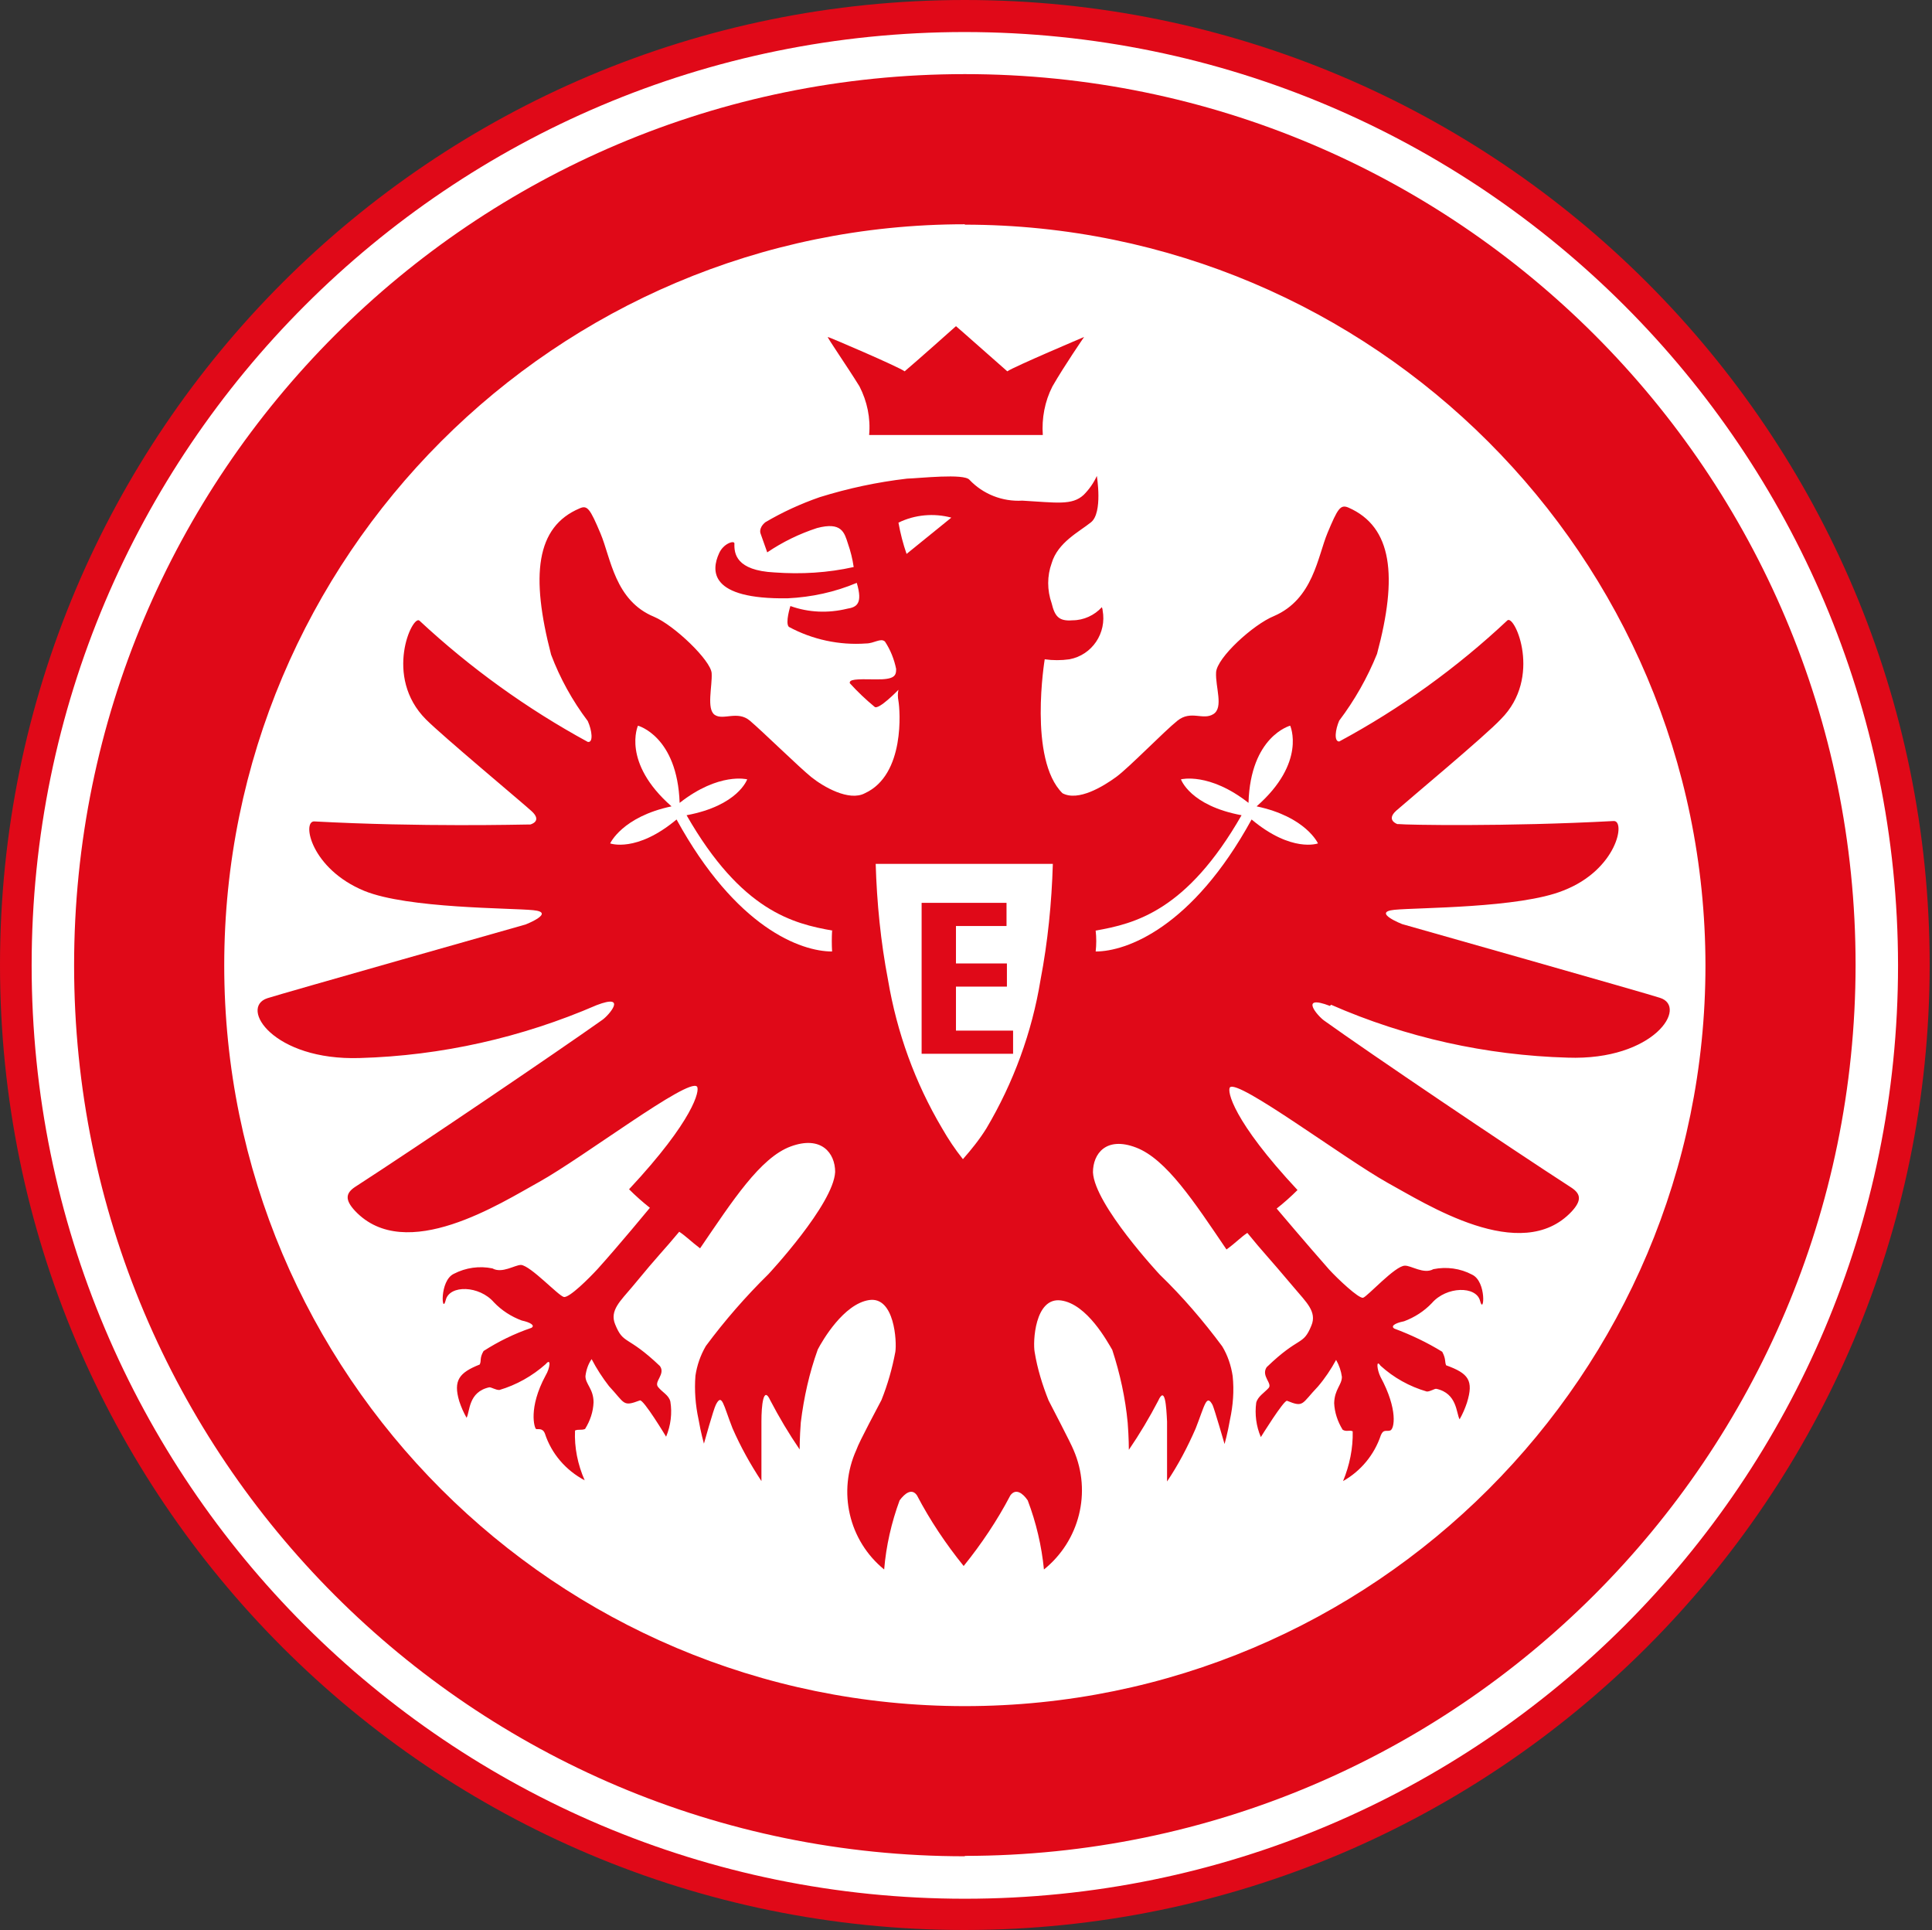
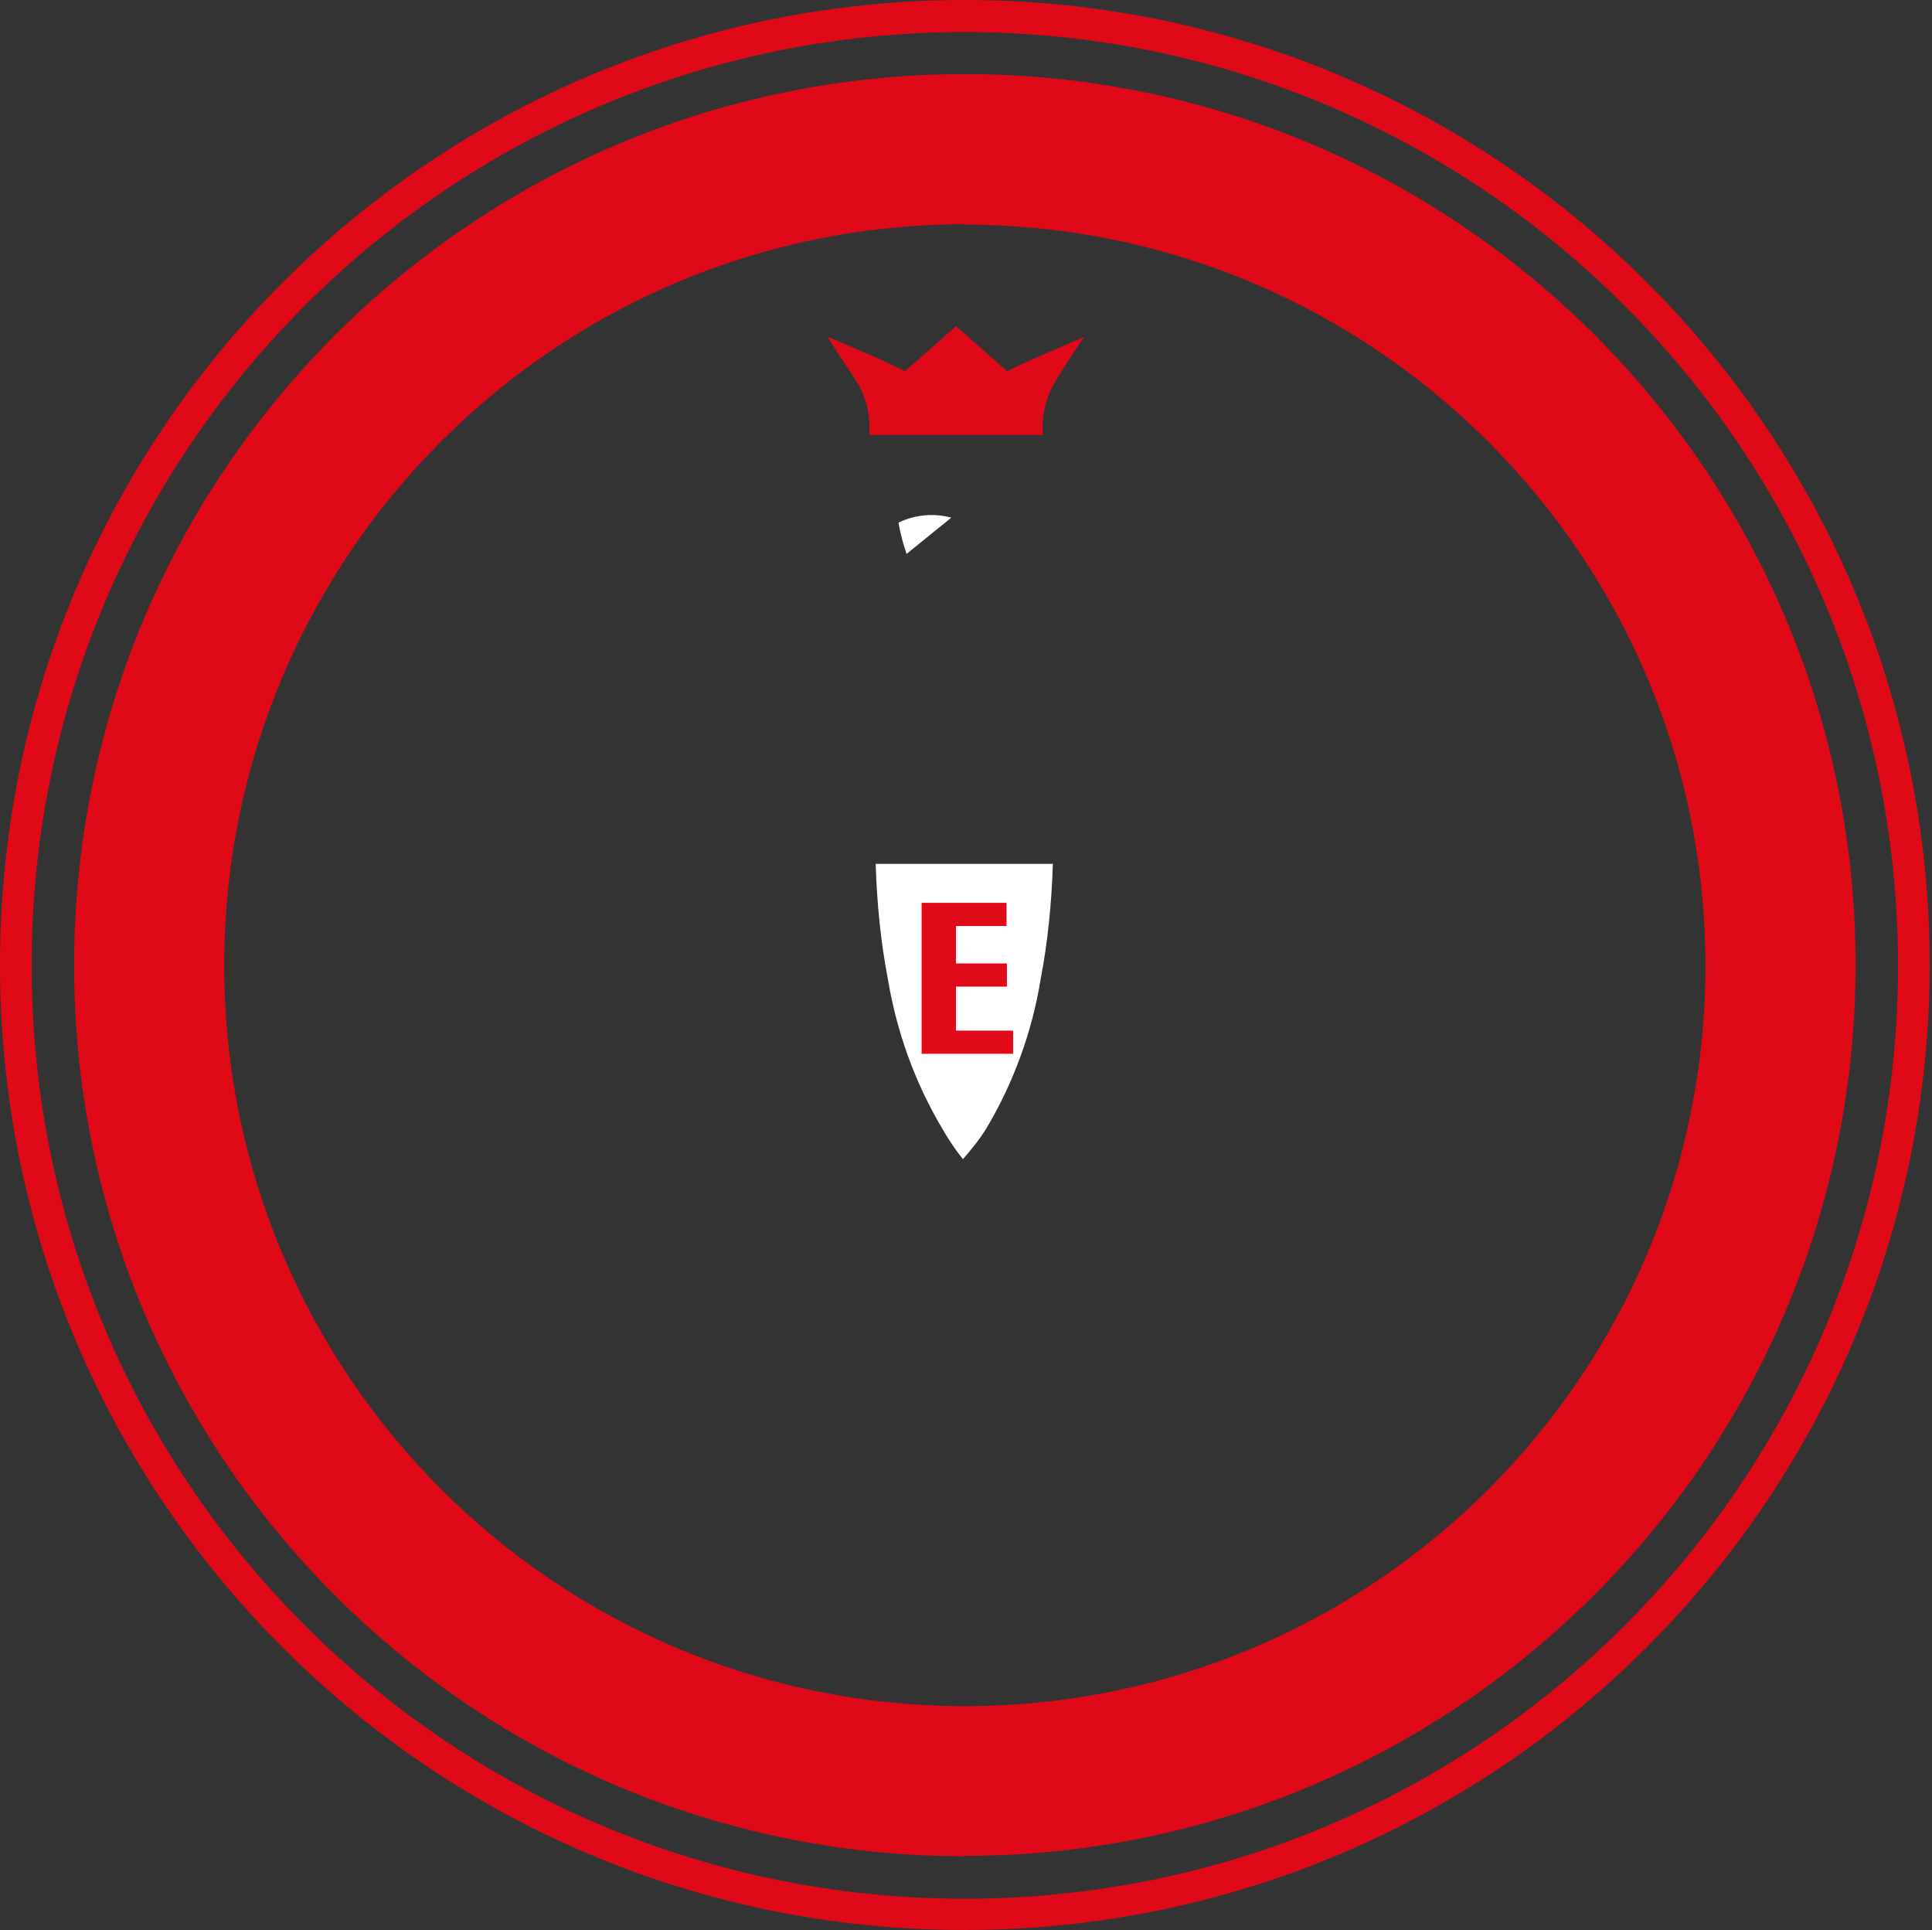
<svg xmlns="http://www.w3.org/2000/svg" id="Ebene_1" viewBox="0 0 50.06 50">
  <rect x="0" y="0" width="50.06" height="50" fill="#333333" stroke="none" />
  <defs>
    <style>.cls-1{fill:#e00918;}.cls-1,.cls-2{stroke-width:0px;}.cls-2{fill:#fff;}</style>
  </defs>
  <g id="ef-logo-minimal">
-     <path class="cls-2" d="m24.94,49.75c13.66,0,24.73-11.07,24.73-24.73S38.6.28,24.94.28.2,11.35.2,25.01c0,0,0,0,0,0,0,13.66,11.07,24.73,24.73,24.73h0" />
    <path class="cls-1" d="m25,.83C11.65.83.82,11.65.82,25.01s10.82,24.18,24.18,24.18,24.18-10.82,24.18-24.18h0c-.01-13.35-10.83-24.17-24.18-24.18m0,49.17C11.19,50,0,38.81,0,25,0,11.19,11.19,0,25,0c13.81,0,25,11.19,25,25-.01,13.8-11.2,24.99-25,25" />
    <path class="cls-1" d="m25,5.81C14.4,5.81,5.81,14.41,5.81,25.01s8.59,19.19,19.19,19.19,19.19-8.59,19.19-19.19h0c-.01-10.6-8.6-19.18-19.19-19.19m0,42.27c-12.75,0-23.08-10.33-23.08-23.08S12.25,1.92,25,1.92s23.08,10.33,23.08,23.08h0c-.01,12.74-10.34,23.07-23.08,23.08" />
-     <path class="cls-1" d="m34.49,26.03c1.94.85,4.02,1.31,6.13,1.37,2.24.08,3.13-1.32,2.39-1.55-.29-.1-6.68-1.91-6.68-1.91,0,0-.79-.31-.2-.37s3.25-.04,4.38-.5c1.39-.54,1.62-1.82,1.3-1.8-2.78.15-5.41.1-5.55.08h-.05s-.31-.1-.03-.35,2.31-1.94,2.71-2.37c1.08-1.08.36-2.71.17-2.56-1.31,1.23-2.78,2.29-4.36,3.14-.14,0-.1-.31,0-.54.4-.53.73-1.11.98-1.73.54-2.01.4-3.29-.74-3.79-.21-.09-.28.03-.54.65s-.37,1.72-1.39,2.16c-.54.22-1.48,1.08-1.5,1.46s.2.91-.07,1.08-.58-.11-.93.17-1.26,1.22-1.59,1.46-.98.64-1.39.42c-.89-.88-.46-3.47-.46-3.47.21.03.43.03.64,0,.59-.11.97-.68.86-1.27,0-.03-.01-.05-.02-.08-.19.21-.47.34-.76.34-.36.03-.46-.11-.54-.44-.12-.34-.12-.71,0-1.04.16-.54.71-.81,1.02-1.06s.15-1.2.15-1.2c-.08.18-.2.35-.34.49-.3.28-.71.2-1.59.15-.52.03-1.02-.17-1.37-.54-.14-.17-1.29-.04-1.62-.03-.77.09-1.52.25-2.26.48-.49.17-.97.39-1.41.65-.19.16-.12.3-.12.3l.17.48c.4-.27.83-.48,1.29-.63.64-.17.71.12.8.4.07.2.12.4.15.61-.67.15-1.36.19-2.05.14-1-.05-1.05-.49-1.04-.75,0-.09-.29,0-.4.26-.2.44-.26,1.19,1.78,1.16.62-.03,1.22-.16,1.79-.4.16.54,0,.63-.25.67-.49.12-1,.1-1.47-.07,0,0-.14.44-.04.54.61.33,1.31.48,2,.43.21,0,.38-.15.49-.05.14.21.24.46.29.71,0,.17-.03.28-.54.27s-.68,0-.66.1c.2.22.41.42.64.61.1.1.62-.44.62-.44-.02.09-.02.19,0,.29.04.22.18,1.91-.87,2.39-.41.22-1.08-.17-1.39-.42s-1.27-1.19-1.59-1.46-.69,0-.91-.15-.06-.75-.08-1.08-.97-1.24-1.49-1.46c-1.02-.42-1.12-1.52-1.39-2.16s-.34-.74-.54-.65c-1.14.48-1.27,1.75-.74,3.79.23.61.55,1.19.95,1.72.11.24.15.57,0,.54-1.58-.86-3.05-1.92-4.36-3.14-.18-.17-.94,1.45.17,2.56.43.43,2.43,2.1,2.73,2.37s-.03.35-.03.35h-.05c-.16,0-2.77.07-5.55-.08-.32,0-.08,1.23,1.3,1.8,1.13.46,3.79.44,4.38.5s-.2.37-.2.37c0,0-6.39,1.81-6.69,1.91-.74.24.15,1.62,2.39,1.55,2.12-.06,4.2-.53,6.14-1.37.81-.31.32.26.15.38-1.2.85-4.74,3.25-6.41,4.33-.24.16-.27.33,0,.62,1.31,1.39,3.79-.21,4.77-.75,1.15-.64,3.87-2.71,4.09-2.47.08.09-.08.86-1.76,2.66.17.17.35.33.54.48,0,0-.8.97-1.35,1.58-.22.24-.74.76-.88.73s-.86-.81-1.11-.83c-.16,0-.49.23-.74.09-.34-.07-.69-.02-1,.14-.38.18-.31,1.08-.21.68s.87-.38,1.25.06c.2.21.45.37.72.47.23.05.35.13.25.19-.44.15-.85.35-1.24.6-.11.19-.05.25-.1.35-.53.21-.69.41-.53.95.05.15.11.29.19.43.09-.16.04-.67.59-.79.06,0,.16.07.26.07.44-.13.85-.36,1.2-.67.15-.18.11.11,0,.29-.46.85-.29,1.37-.25,1.39s.17-.04.23.12c.17.52.54.95,1.03,1.21-.18-.41-.27-.85-.25-1.29.09-.04.16,0,.26-.04.13-.21.21-.44.22-.69,0-.35-.21-.47-.21-.68.02-.16.07-.31.16-.44.13.25.28.48.45.7.42.45.35.54.8.37.09-.04.68.94.68.94.12-.29.16-.61.11-.91-.04-.17-.21-.24-.32-.38s.2-.33.05-.54c-.86-.82-.94-.54-1.16-1.08-.15-.36.14-.61.44-.97.75-.91.78-.9,1.22-1.43.18.12.29.24.54.43.84-1.23,1.56-2.35,2.35-2.64s1.15.17,1.15.66c-.04.84-1.73,2.65-1.73,2.65-.59.58-1.13,1.2-1.62,1.86h0c-.14.24-.23.5-.27.77-.03.38,0,.76.08,1.13.06.35.14.63.14.63,0,0,.25-.9.31-1.01.16-.31.19,0,.43.61.21.48.46.93.75,1.37v-1.55c0-.4.05-.94.23-.54.23.44.48.86.76,1.27,0,0,0-.32.03-.7h0c.08-.65.22-1.28.44-1.89h0c.12-.23.67-1.18,1.33-1.28s.72,1.08.68,1.34c-.08.43-.2.85-.36,1.25-.06.12-.58,1.08-.65,1.29-.49,1.08-.2,2.35.72,3.1.05-.61.19-1.22.4-1.79.14-.19.32-.32.45-.13.34.65.75,1.26,1.21,1.83h0c.46-.57.87-1.18,1.21-1.83.14-.19.32-.06.45.13.22.58.36,1.18.42,1.79.92-.74,1.24-2,.77-3.09-.07-.18-.59-1.17-.65-1.29-.16-.4-.29-.82-.36-1.25-.05-.25,0-1.43.68-1.34s1.21,1.08,1.33,1.28h0c.2.61.34,1.25.4,1.89h0c.03.38.03.7.03.7.28-.41.53-.83.76-1.27.18-.4.21.14.23.54v1.55c.29-.43.53-.89.74-1.37.24-.61.28-.91.44-.61.05.11.31,1.01.31,1.01,0,0,.08-.28.14-.63.08-.37.11-.75.07-1.13-.04-.27-.13-.54-.27-.77h0c-.49-.66-1.03-1.29-1.62-1.86,0,0-1.69-1.81-1.73-2.65,0-.48.34-.94,1.12-.64s1.5,1.4,2.34,2.64c.26-.19.36-.31.54-.43.44.54.47.54,1.22,1.43.3.36.59.61.44.97-.22.54-.3.25-1.16,1.08-.15.23.16.42.05.54s-.28.22-.32.38c-.04.3,0,.61.12.89,0,0,.6-.97.68-.94.44.18.37.08.8-.37.18-.21.34-.45.47-.69.08.14.13.29.15.44,0,.21-.19.32-.2.68.01.24.09.48.22.69.1.06.17,0,.26.04.01.44-.08.88-.25,1.29.46-.26.81-.68.98-1.19.07-.16.13-.09.24-.12s.21-.54-.25-1.39c-.09-.18-.12-.47,0-.29.34.31.75.54,1.2.67.1,0,.2-.08.25-.07.54.12.51.63.6.79.08-.14.14-.28.19-.43.18-.58.04-.76-.54-.97-.04-.1,0-.16-.1-.35-.39-.24-.81-.44-1.24-.6-.1-.06,0-.14.25-.19.27-.1.52-.26.72-.47.38-.44,1.15-.45,1.25-.06s.18-.5-.21-.68c-.3-.16-.66-.21-1-.14-.25.14-.58-.1-.74-.09-.25,0-.97.8-1.08.83s-.66-.49-.88-.73c-.54-.61-1.36-1.58-1.36-1.58.19-.15.37-.31.54-.48-1.68-1.8-1.83-2.57-1.75-2.66.21-.22,2.94,1.83,4.08,2.47.99.54,3.46,2.14,4.77.75.27-.29.24-.46,0-.62-1.67-1.08-5.21-3.47-6.41-4.33-.17-.12-.66-.69.15-.38" />
    <path class="cls-1" d="m28.09,8.73s-1.82.77-1.99.89c-.31-.27-1.22-1.08-1.33-1.17h0c-.1.09-1.01.9-1.33,1.17-.16-.12-1.96-.89-1.99-.89s.5.76.82,1.28c.2.39.29.82.25,1.26h4.5c-.03-.43.05-.87.25-1.26.31-.54.82-1.28.82-1.28" />
    <path class="cls-2" d="m23.28,13.54c.43-.21.92-.25,1.37-.13l-1.16.94c-.09-.26-.16-.53-.21-.81" />
-     <path class="cls-2" d="m28.38,24.11c1.03-.18,2.37-.51,3.79-2.99-1.34-.25-1.57-.93-1.57-.93h0s.73-.19,1.75.61c.05-1.73,1.08-2,1.08-2h0s.43.95-.87,2.09c1.28.27,1.59.96,1.59.96h0s-.68.25-1.72-.62c-1.54,2.81-3.25,3.42-4.04,3.42.02-.18.02-.36,0-.54" />
    <path class="cls-2" d="m22.69,22.38c.03,1.01.13,2.02.32,3.01.23,1.36.7,2.66,1.4,3.84.16.28.34.55.54.8h0c.22-.25.43-.51.61-.8.7-1.18,1.18-2.49,1.4-3.84.19-.99.29-2,.32-3.01h-4.59" />
-     <path class="cls-2" d="m21.58,24.11c-1.03-.18-2.37-.51-3.79-2.99,1.34-.25,1.57-.93,1.57-.93h0s-.73-.19-1.75.61c-.06-1.73-1.08-2-1.08-2h0s-.43.95.87,2.09c-1.28.27-1.59.96-1.59.96h0s.68.25,1.72-.62c1.54,2.81,3.22,3.42,4.03,3.42-.01-.18-.01-.36,0-.54" />
    <polygon class="cls-1" points="26.25 27.3 26.25 26.7 24.77 26.7 24.77 25.56 26.09 25.56 26.09 24.96 24.77 24.96 24.77 23.99 26.08 23.99 26.08 23.39 23.88 23.39 23.88 27.3 26.25 27.3" />
  </g>
</svg>